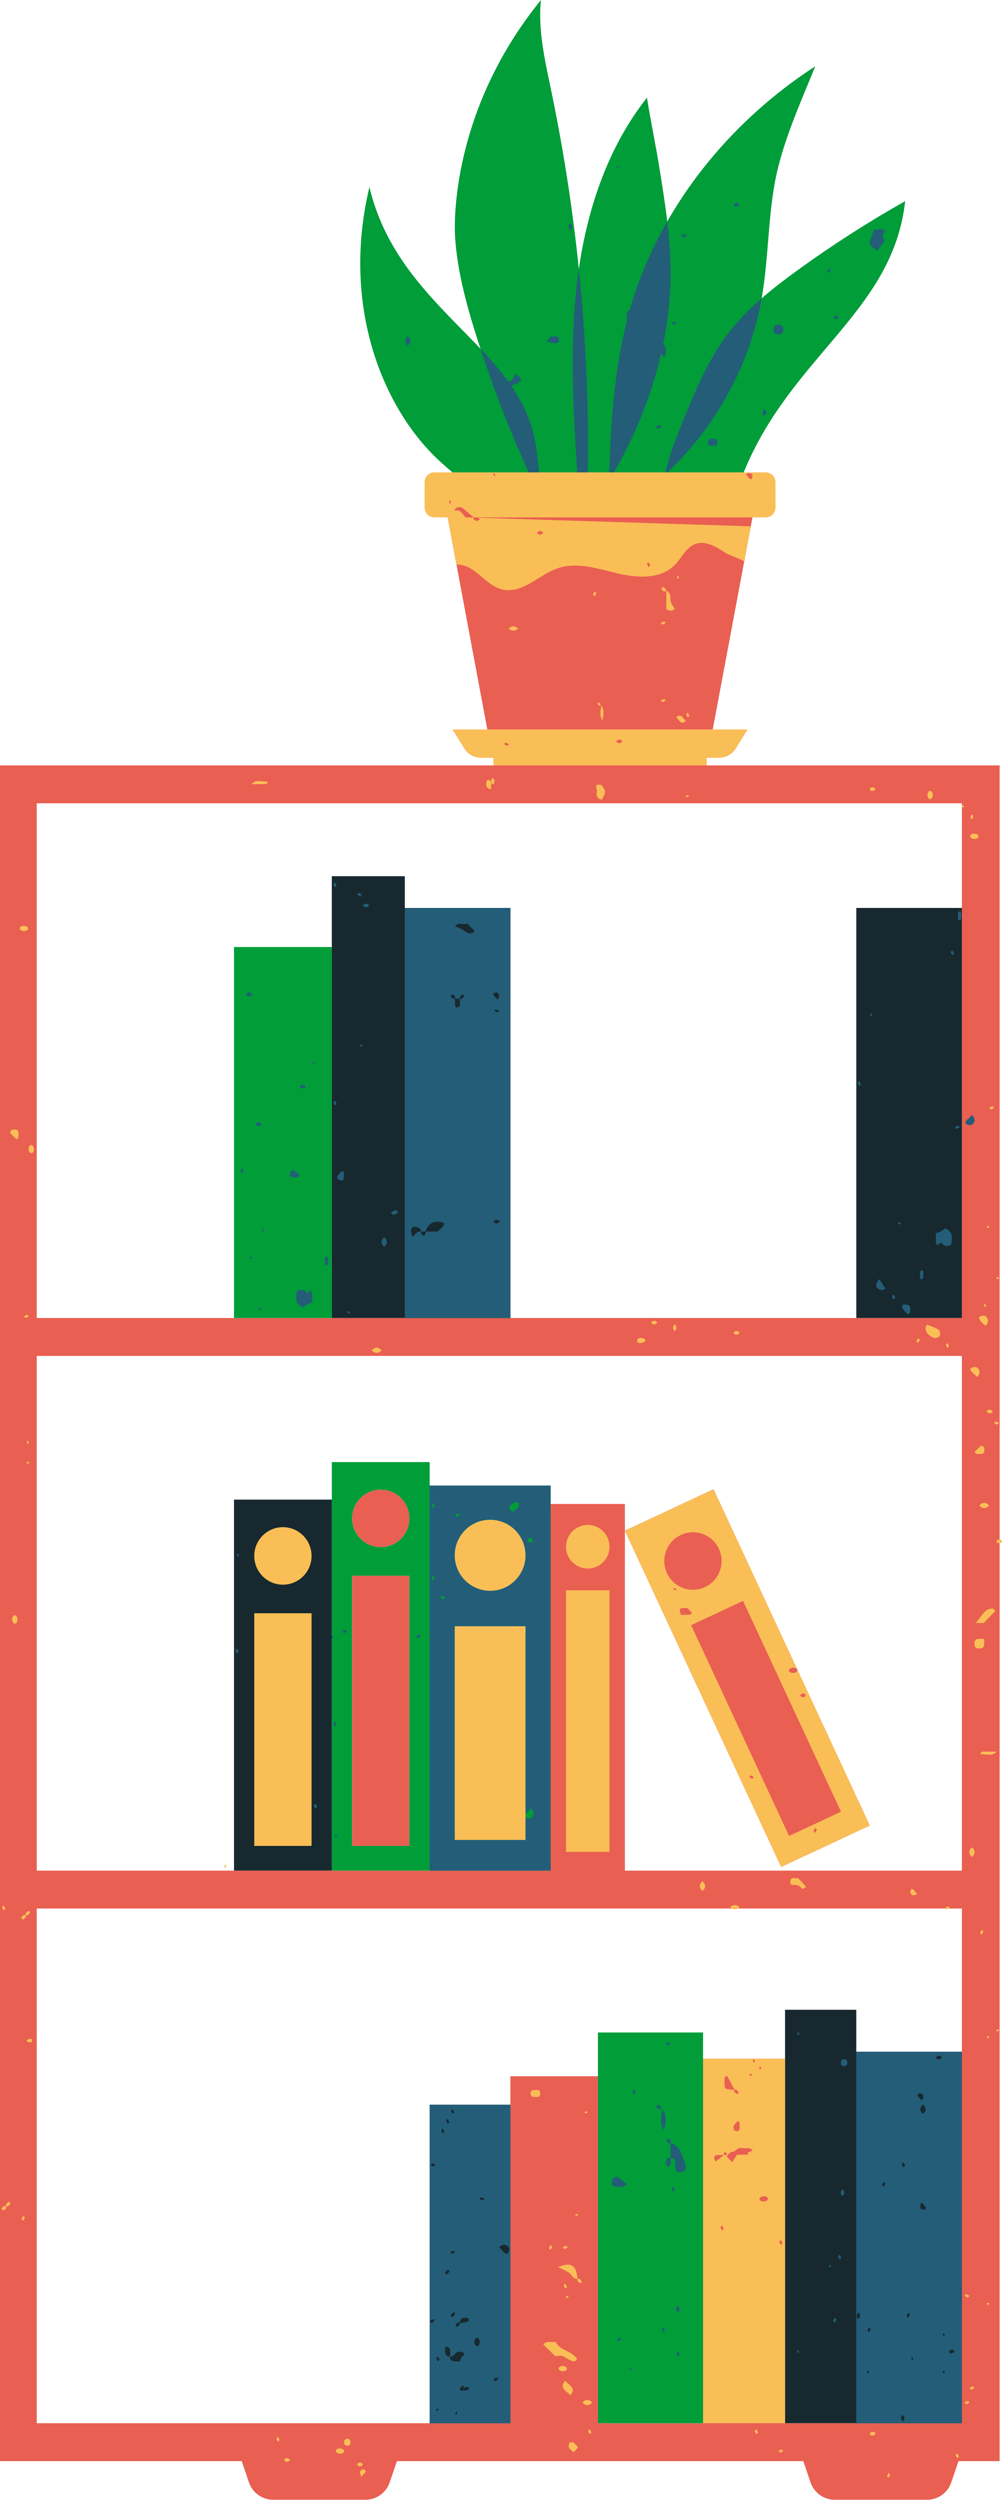
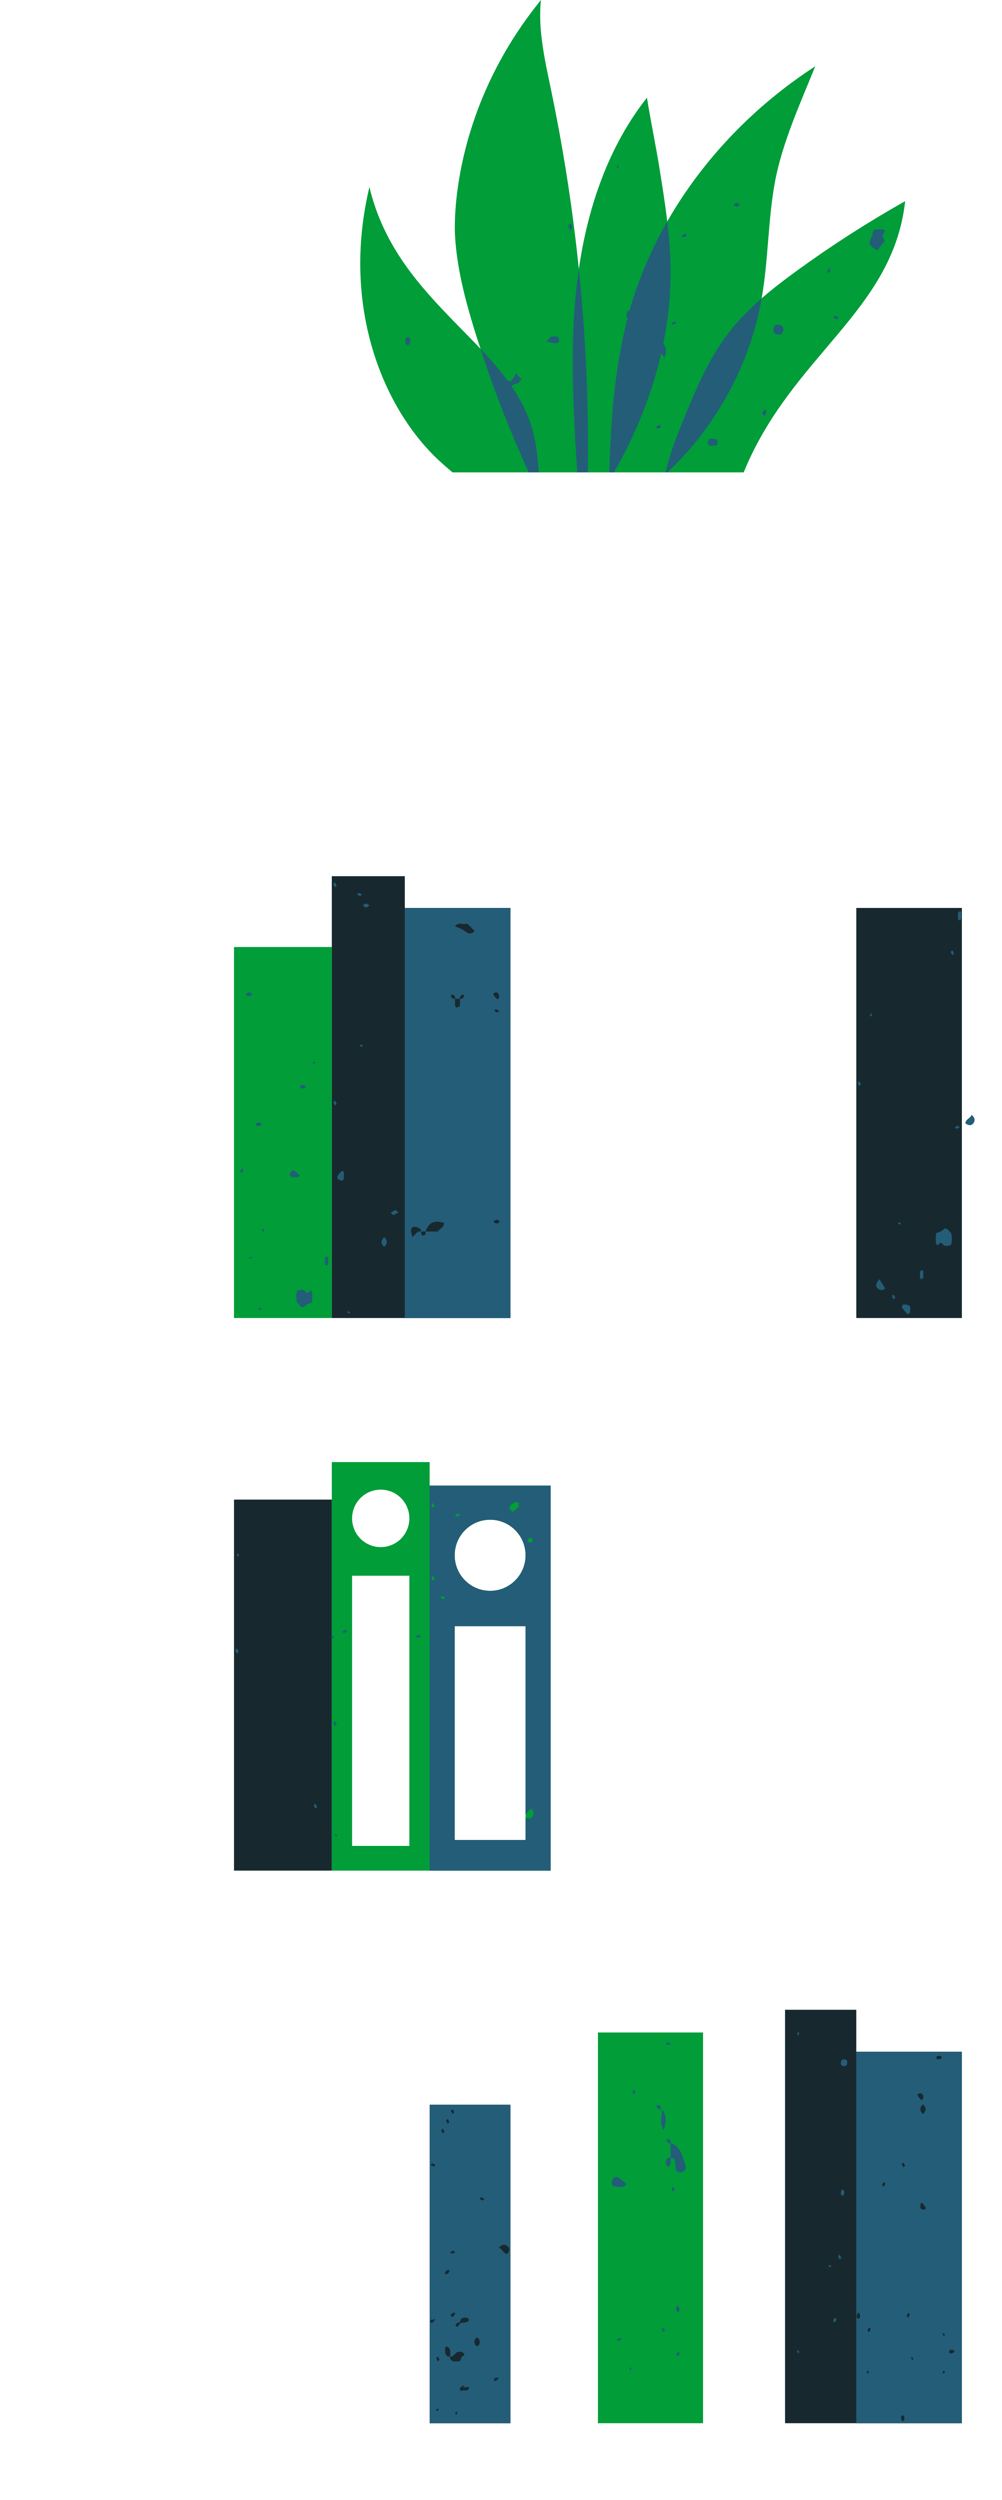
<svg xmlns="http://www.w3.org/2000/svg" width="320" height="798" viewBox="0 0 320 798" fill="none">
  <g clip-path="url(#clip0_374_75)">
-     <path d="M130.733 502.944H112.444V589.177H130.733V502.944ZM121.589 493.811C126.644 493.811 130.733 489.711 130.733 484.633C130.733 479.566 126.644 475.466 121.589 475.466C116.533 475.466 112.444 479.566 112.444 484.633C112.444 489.711 116.533 493.811 121.589 493.811ZM142.955 165.144L155.633 232.833H144.544L148.289 238.866C149.433 240.711 151.444 241.833 153.611 241.833H157.578V244.3H225.678V241.833H229.644C231.822 241.833 233.822 240.711 234.967 238.866L238.711 232.833H227.622L240.311 165.144V165.133H243.244V150.978H141.467V165.133H142.967L142.955 165.144ZM307.189 256.4H11.733V420.689H307.189V256.4ZM307.189 432.789H11.733V597.066H175.855V480.033H199.567V597.066H307.189V432.789ZM307.189 609.166H11.733V773.444H163V662.7H190.955V773.444H224.522V657.111H250.711V773.444H307.189V609.166ZM319.244 244.3V785.544H306.111L303.8 792.322C302.678 795.644 299.567 797.877 296.067 797.877H266.589C263.089 797.877 259.978 795.644 258.844 792.322L256.544 785.544H126.767L124.456 792.322C123.333 795.644 120.222 797.877 116.722 797.877H87.244C83.744 797.877 80.633 795.644 79.5 792.322L77.2 785.544H-0.333V244.3H319.244ZM249.467 595.9L199.567 488.566L227.878 475.333L277.767 582.666L249.467 595.9Z" fill="#E95F52" />
    <path d="M163 671.8H137.211V773.444H163V671.8ZM273.467 641.478H250.711V773.444H273.467V641.478ZM273.467 773.444H307.189V654.889H273.467V773.444ZM307.189 289.8H273.467V420.689H307.189V289.8ZM163 289.8H129.278V420.689H163V289.8ZM129.278 279.667H105.967V420.689H129.278V279.667ZM105.967 597.067H74.733V478.644H105.967V597.067Z" fill="#17292F" />
-     <path d="M145.211 519.056H167.844V579.111C168.078 578.833 168.3 578.556 168.533 578.289C168.844 577.922 169.2 577.578 169.522 577.222C170.478 577.978 170.689 578.933 170.067 579.8C169.489 580.611 168.722 580.589 167.844 580.1V587.3H145.211V519.056ZM156.533 485.067C162.778 485.067 167.844 490.144 167.844 496.422C167.844 502.689 162.778 507.767 156.533 507.767C150.278 507.767 145.211 502.689 145.211 496.422C145.211 490.144 150.278 485.067 156.533 485.067ZM8.656 419.611C8.867 419.822 9.033 419.989 9.211 420.156C8.867 420.333 8.522 420.567 8.156 420.644C8.033 420.667 7.822 420.333 7.644 420.156C7.989 419.978 8.322 419.789 8.656 419.611ZM10.233 368.067C10.067 368.056 9.833 368.111 9.711 368.022C8.933 367.444 8.944 365.9 9.756 365.478C9.878 365.4 10.145 365.422 10.267 365.511C11.056 366.089 11.022 367.611 10.233 368.067ZM3.211 361.533C3.133 361.444 3.578 360.644 3.822 360.622C4.511 360.567 5.467 360.244 5.8 361.133C6.022 361.722 5.878 362.467 5.8 363.133C5.789 363.333 5.478 363.489 5.3 363.667C4.589 362.967 3.844 362.289 3.211 361.533ZM7.422 707.267C7.6 707.433 7.944 707.644 7.911 707.767C7.833 708.133 7.6 708.467 7.422 708.811C7.256 708.644 7.078 708.467 6.867 708.267C7.044 707.933 7.244 707.6 7.422 707.267ZM180.256 717.8C180.133 717.833 179.911 717.489 179.744 717.322C180.089 717.133 180.422 716.956 180.756 716.767C180.956 716.978 181.133 717.156 181.311 717.322C180.956 717.489 180.622 717.722 180.256 717.8ZM175.344 717.589C175.422 717.222 175.656 716.9 175.833 716.544C176.011 716.722 176.178 716.9 176.389 717.1C176.211 717.422 176.022 717.756 175.833 718.1C175.656 717.922 175.322 717.722 175.344 717.589ZM1.267 704.189C1.422 704.078 1.811 704.078 1.922 704.189C2.044 704.3 1.956 704.622 1.956 704.856C1.644 705.1 1.178 705.6 1.044 705.533C0.111 704.978 0.744 704.544 1.267 704.189ZM2.856 702.744C3.044 702.922 3.378 703.178 3.344 703.233C3.156 703.567 2.922 703.9 2.633 704.144C2.489 704.256 2.089 704.256 1.978 704.144C1.856 704.033 1.856 703.633 1.967 703.489C2.211 703.189 2.556 702.989 2.856 702.744ZM314.033 616.456C313.944 616.822 313.711 617.144 313.533 617.5C313.367 617.322 313.189 617.144 312.978 616.944C313.156 616.622 313.344 616.278 313.533 615.944C313.711 616.122 314.056 616.322 314.033 616.456ZM8.211 611.989C7.9 612.233 7.433 612.733 7.311 612.667C6.367 612.122 7.011 611.678 7.522 611.322C7.678 611.211 8.067 611.211 8.189 611.333C8.3 611.444 8.211 611.767 8.211 611.989ZM8.233 611.278C8.122 611.167 8.111 610.767 8.233 610.633C8.467 610.333 8.822 610.122 9.122 609.878C9.3 610.056 9.633 610.311 9.6 610.378C9.411 610.711 9.189 611.044 8.889 611.278C8.756 611.4 8.356 611.4 8.233 611.278ZM303.367 608.978C303.011 609.156 302.678 609.389 302.311 609.467C302.178 609.489 301.967 609.156 301.8 608.978C302.144 608.811 302.478 608.578 302.844 608.5C302.978 608.467 303.189 608.811 303.367 608.978ZM1.167 609.756C1 609.411 0.756 609.078 0.678 608.722C0.644 608.589 1 608.389 1.167 608.211C1.356 608.544 1.544 608.878 1.722 609.211C1.522 609.411 1.344 609.589 1.167 609.756ZM283.8 790.844C283.633 790.667 283.456 790.489 283.244 790.289C283.422 789.967 283.622 789.622 283.8 789.289C283.978 789.467 284.322 789.667 284.289 789.8C284.211 790.167 283.978 790.489 283.8 790.844ZM306.267 784.1C306.056 784.3 305.889 784.478 305.711 784.644C305.533 784.3 305.3 783.967 305.222 783.611C305.189 783.478 305.533 783.278 305.711 783.1C305.9 783.433 306.089 783.778 306.267 784.1ZM308.067 766.844C308.4 766.678 308.744 766.444 309.111 766.367C309.233 766.333 309.444 766.678 309.622 766.844C309.278 767.022 308.933 767.256 308.567 767.333C308.444 767.356 308.233 767.022 308.067 766.844ZM248.6 782.322C248.933 782.144 249.278 781.956 249.6 781.778C249.811 781.989 249.989 782.156 250.156 782.322C249.811 782.5 249.478 782.733 249.111 782.811C248.978 782.833 248.767 782.5 248.6 782.322ZM241.556 776.911C241.367 776.578 241.178 776.233 241 775.911C241.211 775.711 241.378 775.533 241.556 775.367C241.733 775.711 241.956 776.033 242.044 776.4C242.067 776.533 241.733 776.744 241.556 776.911ZM188.356 776.911C188.178 776.567 187.944 776.233 187.867 775.867C187.833 775.744 188.178 775.533 188.356 775.367C188.522 775.711 188.756 776.033 188.844 776.4C188.867 776.533 188.522 776.744 188.356 776.911ZM88.278 778.322C88.256 778.189 88.6 777.989 88.767 777.811C88.956 778.144 89.144 778.489 89.333 778.811C89.122 779.022 88.945 779.189 88.767 779.367C88.6 779.022 88.356 778.689 88.278 778.322ZM185.378 728.756C185.044 728.578 184.7 728.344 184.456 728.056C184.344 727.922 184.344 727.522 184.467 727.411C184.589 727.289 184.978 727.289 185.122 727.4C185.422 727.644 185.633 727.989 185.878 728.278C185.7 728.467 185.444 728.789 185.378 728.756ZM308.067 732.8C308.233 732.622 308.444 732.289 308.567 732.311C308.933 732.4 309.278 732.622 309.622 732.8C309.444 732.967 309.278 733.144 309.067 733.356C308.744 733.167 308.4 732.978 308.067 732.8ZM181.011 729.967C181.044 730.1 180.7 730.3 180.522 730.478C180.356 730.133 180.122 729.8 180.044 729.433C180.011 729.311 180.356 729.1 180.522 728.933C180.7 729.278 180.933 729.6 181.011 729.967ZM310.178 762.756C309.967 762.544 309.8 762.378 309.622 762.2C309.967 762.033 310.3 761.8 310.667 761.722C310.8 761.689 311.011 762.033 311.189 762.2C310.844 762.389 310.511 762.578 310.178 762.756ZM211.044 223.6C211.389 223.433 211.722 223.2 212.089 223.122C212.222 223.089 212.433 223.433 212.611 223.6C212.256 223.767 211.922 224 211.556 224.089C211.422 224.111 211.211 223.767 211.044 223.6ZM219.644 227.467C219.822 227.822 220.056 228.144 220.133 228.511C220.167 228.633 219.822 228.844 219.644 229.022C219.478 228.667 219.233 228.344 219.156 227.978C219.133 227.844 219.478 227.644 219.644 227.467ZM211.044 198.833C211.389 198.667 211.722 198.433 212.089 198.356C212.222 198.322 212.433 198.667 212.611 198.833C212.256 199.011 211.922 199.233 211.556 199.322C211.422 199.344 211.211 199.011 211.044 198.833ZM302.578 430.222C302.411 429.878 302.178 429.544 302.1 429.178C302.067 429.056 302.411 428.844 302.578 428.678C302.756 429.022 302.989 429.344 303.067 429.711C303.1 429.844 302.756 430.044 302.578 430.222ZM293.744 427.678C293.567 428 293.378 428.344 293.189 428.678C293.022 428.5 292.678 428.289 292.7 428.167C292.789 427.8 293.022 427.478 293.189 427.122C293.367 427.3 293.544 427.478 293.744 427.678ZM309.856 260.967C310.033 260.644 310.222 260.311 310.4 259.967C310.578 260.144 310.922 260.356 310.9 260.478C310.811 260.844 310.578 261.178 310.4 261.522C310.233 261.344 310.056 261.178 309.856 260.967ZM316.889 353.056C317.1 353.267 317.278 353.433 317.444 353.611C317.1 353.778 316.767 354.011 316.4 354.089C316.267 354.122 316.056 353.778 315.889 353.611C316.222 353.422 316.567 353.244 316.889 353.056ZM318.011 453.656C318.333 453.844 318.667 454.022 319.011 454.211C318.833 454.378 318.622 454.722 318.5 454.689C318.133 454.611 317.789 454.378 317.444 454.211C317.622 454.044 317.789 453.867 318.011 453.656ZM189.911 190.322C189.744 190.156 189.4 189.944 189.422 189.822C189.511 189.456 189.744 189.122 189.911 188.778C190.089 188.944 190.267 189.122 190.478 189.322C190.3 189.656 190.1 189.989 189.911 190.322ZM212.611 188.778C212.367 188.778 212.144 188.778 211.9 188.778C211.667 188.478 211.156 188.011 211.222 187.889C211.778 186.956 212.233 187.589 212.589 188.1C212.7 188.256 212.611 188.544 212.611 188.778ZM193.133 252.178C193.3 252.478 193.156 252.956 193.156 253.356C192.811 254 192.356 255.233 192.1 255.2C190.844 255 190.256 253.978 190.622 252.8C190.889 251.989 189.378 250.1 191.767 250.478C192.311 250.567 192.767 251.544 193.133 252.178ZM297.322 255C297.2 255.078 296.933 255.1 296.8 255.033C296 254.6 295.989 253.067 296.767 252.478C296.889 252.4 297.122 252.456 297.289 252.444C298.078 252.889 298.111 254.411 297.322 255ZM312.456 266.667C312.544 266.778 312.489 267.011 312.5 267.178C312.044 267.956 310.5 267.989 309.922 267.211C309.822 267.089 309.811 266.822 309.878 266.7C310.322 265.911 311.867 265.889 312.456 266.667ZM156.789 249.633C156.922 250.322 156.833 251.067 156.833 251.789C156.589 251.789 156.289 251.867 156.122 251.778C155.133 251.189 155.122 250.278 155.422 249.333C155.478 249.133 155.856 248.822 155.9 248.844C156.233 249.067 156.733 249.311 156.789 249.633ZM224.344 600.467C225.467 601.5 225.467 602.533 224.344 603.567C223.211 602.533 223.211 601.5 224.344 600.467ZM310.4 592.733C309.278 591.7 309.278 590.667 310.4 589.633C311.533 590.667 311.533 591.7 310.4 592.733ZM4.489 515.6C4.622 515.533 4.889 515.556 5.011 515.633C5.789 516.222 5.767 517.733 4.978 518.189C4.8 518.178 4.578 518.233 4.456 518.144C3.667 517.567 3.689 516.033 4.489 515.6ZM109.856 782.056C109.944 782.167 109.889 782.4 109.9 782.578C109.444 783.344 107.9 783.378 107.322 782.6C107.233 782.478 107.211 782.211 107.278 782.089C107.711 781.3 109.278 781.278 109.856 782.056ZM178.478 756.289C178.389 756.167 178.367 755.9 178.433 755.767C178.878 754.989 180.433 754.967 181.011 755.744C181.1 755.856 181.044 756.089 181.056 756.256C180.611 757.033 179.056 757.067 178.478 756.289ZM189.144 766.844C188.089 767.956 187.044 767.956 186 766.844C187.044 765.744 188.089 765.744 189.144 766.844ZM206.056 427.622C206.133 427.744 206.144 428.089 206.089 428.122C205.678 428.344 205.233 428.5 204.822 428.667C204.044 428.733 203.278 428.533 203.511 427.667C203.733 426.833 205.467 426.844 206.056 427.622ZM121.856 430.989C120.811 432.1 119.767 432.1 118.711 430.989C119.767 429.889 120.811 429.889 121.856 430.989ZM8.911 296.067C9 296.189 8.944 296.411 8.967 296.589C8.5 297.367 6.956 297.4 6.378 296.622C6.289 296.5 6.267 296.233 6.344 296.1C6.778 295.322 8.333 295.289 8.911 296.067ZM315.889 480.522C314.833 481.633 313.8 481.633 312.744 480.522C313.8 479.411 314.833 479.411 315.889 480.522ZM313.344 461.433C313.433 461.356 314.244 461.789 314.267 462.033C314.322 462.722 314.656 463.667 313.756 463.989C313.156 464.211 312.4 464.067 311.722 464C311.533 463.978 311.367 463.667 311.189 463.5C311.9 462.8 312.578 462.067 313.344 461.433ZM309.878 436.889C310.767 436.189 311.744 436 312.456 436.944C313.1 437.8 312.878 438.767 312 439.478C311.289 438.633 310.122 438.144 309.878 436.889ZM314.633 423.178C314.122 422.644 313.589 422.133 313.111 421.567C312.878 421.278 312.756 420.9 312.578 420.533C313.511 419.844 314.478 419.622 315.189 420.589C315.811 421.456 315.589 422.422 314.633 423.178ZM312.833 523.078C313.322 523.1 313.822 523.089 314.311 523.089C314.311 523.578 314.3 524.067 314.322 524.556C314.4 525.833 313.678 526.233 312.533 526.178C311.689 526.144 311.222 525.689 311.189 524.856C311.133 523.722 311.533 523 312.833 523.078ZM180.467 759.856C181.567 761.267 184.2 762.078 182.156 764.556C181.056 763.156 178.422 762.333 180.467 759.856ZM214.211 192.122C214.456 192.933 215.089 193.622 215.556 194.378C215.133 194.578 214.722 194.9 214.3 194.933C213.867 194.967 213.411 194.689 212.789 194.511C212.789 192.633 212.789 190.7 212.789 188.4C214.644 189.656 213.889 191.022 214.211 192.122ZM181.467 725.244C180.444 724.644 179.344 724.156 178.278 723.622C182.311 721.878 184.133 723 184.444 727.422C182.911 727.389 182.522 725.856 181.467 725.244ZM295.567 424C295.533 423.589 295.889 423.156 296.044 422.789C297.278 423.3 298.6 423.678 299.7 424.378C300.122 424.656 300.378 425.822 300.144 426.311C299.911 426.767 298.767 427.244 298.322 427.056C297 426.478 295.689 425.667 295.567 424ZM317.778 514.289C316.567 515.578 315.311 516.844 314.167 518.022C313.222 518.022 312.456 518.022 311.689 518.022C314.956 513.633 314.978 513.644 316.956 513.4C317.144 513.378 317.356 513.633 317.556 513.767C317.644 513.944 317.833 514.233 317.778 514.289ZM177.744 752.089C177.489 752.189 176.922 751.644 176.578 751.311C175.522 750.322 174.511 749.289 173.489 748.278C174.756 746.967 176.133 747.778 177.478 747.467C178.789 750.433 182.722 750.178 184.278 752.978C184.233 753.033 184.122 753.244 183.944 753.389C183.767 753.533 183.522 753.689 183.311 753.678C181.344 753.622 180.056 751.2 177.744 752.089ZM315.056 735.322C315.167 735.2 315.311 734.956 315.4 734.989C315.633 735.044 315.844 735.2 316.078 735.322C315.956 735.444 315.844 735.567 315.711 735.711C315.5 735.578 315.289 735.456 315.056 735.322ZM315.056 650.211C315.289 650.078 315.5 649.944 315.711 649.822C315.844 649.967 315.956 650.089 316.078 650.211C315.844 650.333 315.633 650.489 315.4 650.556C315.311 650.567 315.167 650.333 315.056 650.211ZM316.078 391.589C315.844 391.711 315.633 391.878 315.4 391.933C315.311 391.944 315.178 391.711 315.056 391.589C315.289 391.467 315.5 391.311 315.744 391.256C315.822 391.222 315.956 391.467 316.078 391.589ZM319.111 648.033C318.889 648.156 318.667 648.289 318.456 648.411C318.322 648.267 318.211 648.144 318.089 648.033C318.322 647.9 318.544 647.744 318.778 647.689C318.856 647.656 318.989 647.9 319.111 648.033ZM8.389 466.878C8.611 466.767 8.822 466.6 9.056 466.544C9.144 466.522 9.278 466.767 9.389 466.878C9.167 467 8.944 467.167 8.711 467.222C8.633 467.244 8.5 467 8.389 466.878ZM8.889 460.889C8.767 460.644 8.644 460.4 8.522 460.178C8.667 460.033 8.778 459.911 8.889 459.789C9 460.033 9.144 460.267 9.2 460.522C9.222 460.611 9 460.756 8.889 460.889ZM71.6 595.833C71.656 595.578 71.811 595.344 71.922 595.1C72.033 595.222 72.144 595.344 72.278 595.489C72.167 595.722 72.044 595.956 71.922 596.189C71.811 596.078 71.589 595.922 71.6 595.833ZM10.256 651.467C10.111 652.056 9 652.033 8.611 651.489C8.556 651.411 8.556 651.167 8.589 651.133C8.856 650.989 9.133 650.878 9.411 650.756C9.911 650.711 10.411 650.844 10.256 651.467ZM315.056 450.511C315.733 449.733 316.411 449.733 317.089 450.511C316.411 451.3 315.733 451.3 315.056 450.511ZM215.478 424.878C214.756 424.144 214.756 423.411 215.478 422.689C216.2 423.411 216.2 424.144 215.478 424.878ZM209.922 422.144C209.244 422.933 208.578 422.933 207.9 422.144C208.578 421.356 209.244 421.356 209.922 422.144ZM115.811 786.778C115.533 787.333 114.522 787.356 114.144 786.8C114.089 786.722 114.122 786.556 114.111 786.433C114.411 785.889 115.4 785.867 115.778 786.411C115.844 786.5 115.856 786.689 115.811 786.778ZM234.178 425.411C234.856 424.633 235.533 424.633 236.2 425.411C235.533 426.2 234.856 426.2 234.178 425.411ZM165.456 200.622C164.433 201.533 163.411 201.533 162.389 200.622C163.411 199.711 164.433 199.711 165.456 200.622ZM115.367 790.544C115.222 790.011 114.978 789.544 114.989 789.078C115 788.378 115.7 788 116.411 788.278C116.611 788.344 116.867 788.856 116.811 788.922C116.4 789.456 115.922 789.933 115.367 790.544ZM109.9 779.522C109.956 778.7 110.356 778.311 111.156 778.422C111.678 778.5 111.933 778.867 111.933 779.5C111.933 780.333 111.478 780.756 110.689 780.6C110.178 780.489 109.844 780.211 109.9 779.522ZM85.6 249.556C85.067 250.5 84.522 250.256 84.056 250.267C82.922 250.3 81.8 250.278 80.3 250.278C81.611 249.144 81.611 249.144 85.6 249.556ZM171.967 667.144C172.444 667.378 172.622 667.911 172.5 668.456C172.422 668.756 172.211 669.211 172 669.267C171.533 669.389 171.022 669.322 170.522 669.3C169.733 669.267 169.333 668.778 169.489 667.967C169.589 667.411 169.856 667 170.478 667.122C170.644 667.144 170.811 667.122 170.978 667.122C171.311 667.122 171.678 667.011 171.967 667.144ZM184.644 781.156C184.189 781.644 183.733 782.144 183.278 782.622C183.167 782.611 182.989 782.644 182.944 782.578C182.511 781.9 181.533 781.633 181.622 780.578C181.656 780.267 181.767 779.844 181.978 779.711C182.844 779.144 183.422 779.756 183.967 780.422C184.178 780.678 184.411 780.9 184.644 781.156ZM253.4 601.622C252.144 601.667 252.333 600.722 252.511 599.867C253.211 599.1 254.078 599.656 254.833 599.467C255.756 600.333 256.589 601.278 257.389 602.167C256.9 602.956 256.111 602.9 255.967 602.7C255.267 601.744 254.422 601.6 253.4 601.622ZM184.644 706.956C184.422 707.067 184.2 707.233 183.967 707.289C183.878 707.311 183.744 707.067 183.633 706.956C183.856 706.822 184.078 706.667 184.311 706.611C184.4 706.589 184.533 706.822 184.644 706.956ZM180.6 733.133C180.822 733.022 181.044 732.856 181.278 732.8C181.367 732.778 181.5 733.022 181.611 733.133C181.389 733.267 181.167 733.422 180.933 733.478C180.844 733.5 180.711 733.267 180.6 733.133ZM219.022 254.1C219.244 253.978 219.467 253.811 219.7 253.756C219.778 253.733 219.911 253.978 220.022 254.1C219.811 254.233 219.589 254.356 219.378 254.489C219.244 254.344 219.133 254.211 219.022 254.1ZM216.489 183.711C216.611 183.944 216.733 184.189 216.856 184.411C216.711 184.556 216.6 184.678 216.489 184.8C216.378 184.556 216.233 184.322 216.178 184.067C216.156 183.989 216.378 183.833 216.489 183.711ZM191.711 224.7C191.778 224.811 191.778 225.078 191.711 225.167C191.633 225.244 191.422 225.178 191.267 225.178C191.111 224.967 190.789 224.633 190.833 224.556C191.189 223.889 191.478 224.344 191.711 224.7ZM187.344 673.867C187.433 673.856 187.567 674.1 187.678 674.211C187.456 674.344 187.233 674.5 187 674.556C186.911 674.578 186.778 674.344 186.667 674.211C186.889 674.1 187.111 673.933 187.344 673.867ZM314.411 268.978C314.278 269.133 314.167 269.256 314.056 269.378L314.411 268.978ZM314.556 416.144C314.678 416.378 314.8 416.611 314.922 416.844C314.778 416.989 314.667 417.111 314.556 417.233C314.444 416.989 314.3 416.756 314.244 416.5C314.222 416.411 314.444 416.267 314.556 416.144ZM307.622 257.756C307.411 257.633 307.2 257.5 306.978 257.367C307.089 257.256 307.222 257.011 307.3 257.022C307.544 257.078 307.767 257.256 307.989 257.367C307.878 257.489 307.767 257.611 307.622 257.756ZM319.111 407.956C318.889 408.089 318.667 408.222 318.456 408.344C318.322 408.2 318.211 408.078 318.089 407.956C318.322 407.833 318.544 407.678 318.778 407.611C318.856 407.589 318.989 407.833 319.111 407.956ZM279.489 251.711C279.544 251.8 279.556 252.044 279.511 252.067C279.244 252.222 278.967 252.333 278.7 252.456C278.189 252.5 277.7 252.367 277.856 251.744C277.989 251.167 279.111 251.178 279.489 251.711ZM277.811 776.956C277.822 776.833 277.789 776.678 277.844 776.589C278.222 776.044 279.233 776.067 279.511 776.622C279.556 776.711 279.544 776.9 279.489 776.989C279.111 777.533 278.111 777.511 277.811 776.956ZM318.289 491.789C318.667 491.244 319.667 491.256 319.956 491.811C320 491.911 319.978 492.089 319.922 492.178C319.544 492.722 318.556 492.7 318.256 492.156C318.267 492.033 318.233 491.867 318.289 491.789ZM90.633 785.156C91.311 784.367 91.978 784.367 92.656 785.156C91.978 785.944 91.311 785.944 90.633 785.156ZM157.533 248.467C158.044 248.767 158.056 249.844 157.556 250.256C157.478 250.322 157.333 250.278 157.211 250.289C156.711 249.967 156.689 248.889 157.2 248.489C157.278 248.422 157.444 248.411 157.533 248.467ZM236.222 608.744C235.2 609.656 234.189 609.656 233.156 608.744C234.189 607.833 235.2 607.833 236.222 608.744ZM291.156 604.722C290.522 604.233 290.667 603.556 291.111 602.911C292.011 602.956 292.133 604.056 292.889 604.289C292.356 605 291.722 605.156 291.156 604.722ZM192.011 225.178C193 226.578 192.833 228.022 192.322 229.956C191.356 228.156 191.889 226.611 192.011 225.178ZM219.044 230.1C217.422 231.633 216.9 229.678 215.967 228.978C217.589 227.444 218.111 229.411 219.044 230.1ZM318.3 559.089C317 560.222 317 560.222 313.011 559.811C313.544 558.867 314.1 559.111 314.556 559.1C315.689 559.067 316.811 559.089 318.3 559.089ZM249.378 716.544C249.211 716.2 248.967 715.878 248.889 715.511C248.856 715.389 249.211 715.178 249.378 715C249.567 715.333 249.756 715.678 249.933 716C249.733 716.2 249.556 716.378 249.378 716.544ZM245.167 702.122C244.578 702.889 243.033 702.878 242.589 702.089C242.522 701.956 242.544 701.689 242.633 701.567C243.211 700.789 244.756 700.822 245.211 701.6C245.2 701.778 245.256 702 245.167 702.122ZM242.778 659.489C242.889 659.733 243.044 659.956 243.089 660.211C243.111 660.3 242.889 660.456 242.778 660.578C242.667 660.333 242.511 660.1 242.467 659.844C242.444 659.756 242.667 659.6 242.778 659.489ZM240.756 658.389C240.633 658.156 240.511 657.911 240.389 657.689C240.533 657.544 240.644 657.422 240.756 657.3C240.867 657.544 241.011 657.778 241.067 658.033C241.089 658.122 240.867 658.267 240.756 658.389ZM239 687.733C237.889 687.733 236.767 687.733 235.356 687.733C234.878 688.478 234.333 689.322 233.811 690.144C233.1 689.389 232.622 688.9 232.1 688.344C232.478 687.622 233.289 686.9 233.733 686.867C234.7 686.811 235.1 686.022 235.8 685.722C236.378 685.478 237.111 685.611 237.767 685.689C238.544 685.789 239.411 685.3 240.4 686.333C239.8 686.633 239.233 686.922 238.678 687.211C238.789 687.389 238.889 687.556 239 687.733ZM228.511 689.9C228.367 689.622 228.2 689.344 228.122 689.033C228 688.456 228.289 687.956 228.756 687.889C229.544 687.767 230.356 687.856 231.156 687.856C231.111 687.322 231.211 686.844 231.822 686.989C231.989 687.033 232.044 687.556 232.167 687.856C231.822 687.856 231.489 687.856 231.156 687.856C231.022 688.011 228.522 689.933 228.511 689.9ZM230.6 711.911C230.422 711.556 230.2 711.233 230.111 710.867C230.078 710.733 230.422 710.533 230.6 710.356C230.778 710.7 231.011 711.033 231.089 711.4C231.122 711.522 230.778 711.733 230.6 711.911ZM236.178 679.367C236.178 679.911 235.833 680.333 235.233 680.2C234.933 680.144 234.478 680.067 234.411 679.867C234.278 679.433 234.156 678.811 234.356 678.467C234.678 677.878 235.233 677.444 235.7 676.944C236.5 677.589 236.178 678.544 236.178 679.367ZM232.133 662.489C232.944 663.978 233.767 665.467 234.611 667.011C234.767 666.944 235.078 666.944 235.2 667.044C235.489 667.278 235.7 667.622 235.956 667.922C235.767 668.1 235.511 668.433 235.456 668.4C235.122 668.222 234.778 667.989 234.533 667.7C234.411 667.567 234.422 667.167 234.544 667.044C234.556 667.044 234.567 667.033 234.578 667.022C231.411 666.878 231.389 666.867 231.389 664.533C231.389 663.833 231.178 663.044 232.133 662.489ZM239.578 661.867C239.811 661.933 240.022 662.089 240.256 662.211C240.144 662.333 240.022 662.456 239.889 662.6C239.678 662.467 239.456 662.344 239.233 662.211C239.344 662.089 239.489 661.844 239.578 661.867ZM224.522 657.111V773.444H250.711V657.111H224.522ZM194.656 591.078H180.767V507.589H194.656V591.078ZM194.656 493.689C194.656 497.533 191.544 500.656 187.711 500.656C183.878 500.656 180.767 497.533 180.767 493.689C180.767 489.844 183.878 486.722 187.711 486.722C191.544 486.722 194.656 489.844 194.656 493.689ZM260.333 585C260.156 584.822 259.811 584.611 259.844 584.489C259.922 584.122 260.156 583.789 260.333 583.444C260.5 583.622 260.678 583.789 260.889 584C260.7 584.322 260.522 584.656 260.333 585ZM220.722 518.722L237.3 510.967L268.578 578.256L252 586.011L220.722 518.722ZM240.211 567.744C239.889 567.567 239.544 567.378 239.211 567.189C239.378 567.022 239.589 566.678 239.722 566.711C240.089 566.789 240.422 567.022 240.778 567.189C240.6 567.367 240.422 567.533 240.211 567.744ZM218.044 513.267C218.533 513.222 219.033 513.267 219.522 513.267C219.989 513.767 220.456 514.256 220.922 514.767C220.733 515.422 220.733 515.422 217.489 515.422C216.856 513.744 216.956 513.356 218.044 513.267ZM215.656 507.6C215.411 507.544 215.2 507.378 214.978 507.256C215.089 507.133 215.2 507.022 215.333 506.878C215.544 507 215.767 507.133 215.989 507.256C215.878 507.378 215.744 507.622 215.656 507.6ZM213 502.122C210.878 497.533 212.856 492.067 217.433 489.933C222.011 487.789 227.456 489.778 229.589 494.367C231.722 498.967 229.744 504.422 225.156 506.567C220.589 508.711 215.144 506.722 213 502.122ZM252.022 532.878C252.611 532.089 254.144 532.122 254.611 532.9C254.6 533.078 254.644 533.3 254.556 533.422C253.978 534.189 252.422 534.167 251.989 533.389C251.911 533.256 251.933 532.989 252.022 532.878ZM255.578 540.922C255.844 540.778 256.133 540.667 256.4 540.544C256.9 540.5 257.4 540.633 257.244 541.256C257.1 541.844 255.978 541.833 255.611 541.278C255.544 541.189 255.544 540.956 255.578 540.922ZM227.878 475.333L199.567 488.567L249.456 595.9L277.767 582.667L227.878 475.333ZM99.5 589.178H81.2V514.922H99.5V589.178ZM99.5 496.622C99.5 501.689 95.411 505.8 90.356 505.8C85.3 505.8 81.2 501.689 81.2 496.622C81.2 491.556 85.3 487.444 90.356 487.444C95.411 487.444 99.5 491.556 99.5 496.622ZM239.944 152.978C239.122 152.811 238.8 152 238.244 151.5C238.711 150.889 239.344 150.733 239.9 151.189C240.522 151.678 240.389 152.367 239.944 152.978ZM157.856 152.067C157.744 151.822 157.589 151.589 157.533 151.333C157.522 151.244 157.744 151.1 157.856 150.978C157.978 151.211 158.1 151.456 158.211 151.678C158.078 151.822 157.967 151.944 157.856 152.067ZM143.7 160.8C143.589 160.678 143.478 160.556 143.344 160.411C143.456 160.178 143.578 159.945 143.7 159.7C143.811 159.822 144.033 159.978 144.022 160.067C143.967 160.322 143.811 160.556 143.7 160.8ZM173.522 170.067C172.856 170.856 172.178 170.856 171.5 170.067C172.178 169.289 172.856 169.289 173.522 170.067ZM207.122 179.489C207.322 179.822 207.5 180.167 207.689 180.489C207.478 180.689 207.3 180.867 207.122 181.033C206.956 180.689 206.722 180.367 206.644 180C206.611 179.867 206.956 179.667 207.122 179.489ZM244.567 150.778H138.7C136.989 150.778 135.6 152.178 135.6 153.889V162.022C135.6 163.744 136.989 165.133 138.7 165.133H142.956V165.144L145.789 180.222C151.922 179.967 154.978 187.311 161.044 188.267C167.256 189.244 172.256 183.344 178.222 181.344C184.344 179.3 190.956 181.533 197.233 183.022C203.522 184.511 211.011 184.911 215.544 180.289C217.711 178.078 219.056 174.811 221.944 173.678C225.178 172.422 228.678 174.433 231.556 176.367C233.056 177.378 236.167 178.178 237.667 179.189L239.778 168L152.756 165.244C152.933 165.367 153.067 165.611 153.222 165.8C152.967 165.956 152.722 166.189 152.444 166.233C152.178 166.267 151.867 166.133 151.6 166.022C151.467 165.978 151.344 165.811 151.289 165.667C151.211 165.444 151.211 165.289 151.267 165.2L150 165.156C149.6 165.156 149.2 165.156 148.789 165.156C147.633 164.289 147.189 162.311 145.1 163.044C145.744 161.422 146.656 162.044 147.356 161.9C147.467 161.878 150.978 164.844 151.256 165.144H151.344C151.411 165.1 151.511 165.1 151.644 165.144H152.156C152.2 165.133 152.233 165.144 152.267 165.144H240.311V165.133H244.567C246.278 165.133 247.667 163.744 247.667 162.022V153.889C247.667 152.178 246.278 150.778 244.567 150.778ZM196.778 236.633C197.456 235.856 198.122 235.856 198.8 236.633C198.122 237.422 197.456 237.422 196.778 236.633ZM161.978 238.078C161.644 237.9 161.311 237.711 160.967 237.533C161.144 237.356 161.356 237.022 161.478 237.044C161.844 237.133 162.189 237.356 162.533 237.533C162.356 237.7 162.189 237.867 161.978 238.078ZM213.867 232.833H144.544L148.289 238.867C149.433 240.711 151.444 241.833 153.611 241.833H157.578V244.3H225.678V241.833H229.644C231.822 241.833 233.822 240.711 234.967 238.867L238.711 232.833H213.867Z" fill="#FABE57" />
    <path d="M224.522 773.445H190.956V648.733H224.522V773.445ZM121.589 493.811C116.533 493.811 112.445 489.711 112.445 484.633C112.445 479.567 116.533 475.467 121.589 475.467C126.645 475.467 130.733 479.567 130.733 484.633C130.733 489.711 126.645 493.811 121.589 493.811ZM130.733 589.178H112.445V502.944H130.733V589.178ZM105.967 466.667V597.067H137.211V466.667H105.967ZM105.967 420.689H74.733V302.267H105.967V420.689ZM117.978 59.7C122.545 78.956 134.411 91.711 145.067 102.7C147.845 105.544 150.7 108.411 153.467 111.344C152.789 109.256 152.089 107.167 151.445 105.067C148.456 95.289 145.867 85.289 145.311 75.078C144.956 68.367 145.311 33.722 172.767 0C171.689 9.6 174.211 20.1 176.167 29.556C179.489 45.6 182.111 61.8 184.011 78.089C184.311 80.689 184.589 83.278 184.856 85.867C187.711 66.178 194.311 46.733 206.611 31.178C207.8 38.667 209.511 46.767 210.7 54.267C211.578 59.733 212.445 65.2 213.089 70.7C224.489 50.756 241.056 33.667 260.367 21.156C255.633 32.844 249.822 45.567 247.511 57.967C245.233 70.222 245.411 82.833 243.267 95.111C243.267 95.156 243.256 95.189 243.245 95.222C246.9 92.044 250.778 89.1 254.7 86.256C265.722 78.256 277.211 70.889 289.078 64.2C285.156 99.533 252.8 113.333 237.5 150.778H144.511C143.189 149.667 141.889 148.544 140.611 147.378C122.433 130.778 108.833 97.956 117.978 59.7ZM156.533 507.767C150.278 507.767 145.211 502.689 145.211 496.422C145.211 490.144 150.278 485.067 156.533 485.067C162.778 485.067 167.845 490.144 167.845 496.422C167.845 502.689 162.778 507.767 156.533 507.767ZM167.845 587.3H145.211V519.056H167.845V587.3ZM137.211 474.178V597.067H175.856V474.178H137.211Z" fill="#009D39" />
    <path d="M138.278 502.967C138.456 503.311 138.689 503.633 138.767 504.011C138.789 504.133 138.456 504.344 138.278 504.511C138.1 504.167 137.878 503.833 137.789 503.478C137.756 503.344 138.1 503.144 138.278 502.967ZM138.278 479.744C138.456 480.089 138.689 480.422 138.767 480.789C138.789 480.911 138.456 481.122 138.278 481.3C138.1 480.944 137.878 480.622 137.789 480.256C137.756 480.133 138.1 479.922 138.278 479.744ZM141.178 509.378C141.511 509.556 141.856 509.744 142.189 509.922C142.022 510.1 141.811 510.433 141.678 510.411C141.311 510.333 140.978 510.1 140.622 509.922C140.8 509.756 140.978 509.589 141.178 509.378ZM145.211 519.056H167.844V579.111C168.078 578.833 168.3 578.556 168.533 578.289C168.844 577.922 169.2 577.578 169.522 577.222C170.478 577.978 170.689 578.933 170.067 579.8C169.489 580.611 168.722 580.589 167.844 580.1V587.3H145.211V519.056ZM156.533 485.067C162.778 485.067 167.844 490.144 167.844 496.422C167.844 502.689 162.778 507.767 156.533 507.767C150.278 507.767 145.211 502.689 145.211 496.422C145.211 490.144 150.278 485.067 156.533 485.067ZM146.322 483.067C146.533 483.278 146.711 483.444 146.889 483.611C146.533 483.789 146.2 484.022 145.833 484.1C145.7 484.122 145.489 483.789 145.322 483.611C145.656 483.433 146 483.244 146.322 483.067ZM164.144 479.6C164.478 479.367 165.3 479.378 165.544 479.622C165.789 479.867 165.6 480.544 165.6 481.033C164.944 481.533 163.956 482.611 163.689 482.456C161.689 481.3 163.056 480.367 164.144 479.6ZM169.678 490.911C169.944 490.978 170.044 491.767 170.233 492.222C169.678 492.222 169.122 492.222 168.578 492.222C168.522 491.422 168.678 490.7 169.678 490.911ZM137.211 597.067H175.856V474.178H137.211V597.067ZM285.367 414.744C285.2 414.4 284.956 414.067 284.878 413.7C284.844 413.578 285.2 413.367 285.367 413.2C285.556 413.533 285.744 413.867 285.922 414.2C285.722 414.4 285.544 414.578 285.367 414.744ZM126.356 386.189C126.678 386.511 126.944 386.778 127.211 387.033C126.678 387.3 126.156 387.655 125.589 387.778C125.389 387.822 125.067 387.3 124.8 387.033C125.322 386.744 125.844 386.467 126.356 386.189ZM304.144 304.855C303.956 304.522 303.767 304.178 303.589 303.855C303.8 303.655 303.978 303.478 304.144 303.311C304.322 303.655 304.556 303.978 304.633 304.344C304.667 304.478 304.322 304.678 304.144 304.855ZM106.978 283.189C106.811 282.844 106.578 282.511 106.489 282.144C106.467 282.022 106.811 281.811 106.989 281.644C107.156 281.989 107.389 282.311 107.467 282.678C107.5 282.811 107.156 283.011 106.978 283.189ZM115.033 286.067C114.7 285.878 114.367 285.689 114.022 285.511C114.2 285.344 114.411 285 114.533 285.022C114.911 285.111 115.233 285.344 115.589 285.511C115.411 285.678 115.233 285.855 115.033 286.067ZM304.933 359.8C305.278 359.633 305.611 359.4 305.978 359.322C306.111 359.289 306.322 359.633 306.5 359.8C306.144 359.967 305.811 360.2 305.444 360.278C305.311 360.311 305.1 359.967 304.933 359.8ZM274.411 346.644C274.244 346.3 274.011 345.967 273.933 345.6C273.9 345.478 274.244 345.267 274.411 345.1C274.589 345.444 274.822 345.767 274.9 346.133C274.933 346.267 274.589 346.467 274.411 346.644ZM106.978 352.833C106.8 352.489 106.578 352.155 106.489 351.8C106.467 351.667 106.8 351.455 106.978 351.289C107.156 351.633 107.389 351.967 107.467 352.333C107.5 352.455 107.156 352.667 106.978 352.833ZM75.689 526.178C75.856 526.522 76.089 526.856 76.178 527.222C76.2 527.344 75.856 527.556 75.689 527.733C75.511 527.378 75.278 527.056 75.2 526.689C75.167 526.567 75.511 526.356 75.689 526.178ZM100.722 575.7C100.889 576.056 101.133 576.378 101.211 576.744C101.244 576.878 100.889 577.078 100.722 577.256C100.533 576.922 100.344 576.578 100.167 576.256C100.378 576.056 100.544 575.878 100.722 575.7ZM122.7 394.889C123.811 395.922 123.811 396.944 122.7 397.978C121.567 396.944 121.567 395.922 122.7 394.889ZM310.9 358.478C310.2 359.455 309.222 359.233 308.3 358.555C308.378 357.155 309.944 356.978 310.278 355.833C311.311 356.655 311.522 357.611 310.9 358.478ZM289.889 419.555C289.256 418.822 288.578 418.111 288.033 417.322C287.922 417.155 288.344 416.333 288.5 416.344C289.189 416.389 290.1 416.411 290.489 416.833C290.833 417.233 290.656 418.133 290.633 418.8C290.622 418.978 290.3 419.155 289.889 419.555ZM280.844 408.289C281.489 409.3 282.089 410.244 282.7 411.233C282.222 411.8 281.256 412 280.4 411.322C279.5 410.6 279.633 409.644 280.844 408.289ZM277.844 324.122C277.9 323.867 278.056 323.633 278.167 323.389C278.278 323.511 278.389 323.633 278.522 323.778C278.4 324 278.289 324.244 278.167 324.478C278.056 324.355 277.822 324.211 277.844 324.122ZM111.2 418.478C111.411 418.611 111.633 418.744 111.856 418.867C111.733 418.989 111.611 419.233 111.522 419.211C111.289 419.156 111.067 418.989 110.844 418.867C110.956 418.744 111.067 418.622 111.2 418.478ZM115.222 333.411C115.456 333.478 115.678 333.633 115.9 333.755C115.789 333.878 115.678 334 115.533 334.144C115.322 334.011 115.111 333.889 114.889 333.755C115 333.633 115.133 333.389 115.222 333.411ZM75.967 495.8C76.078 496.044 76.222 496.278 76.278 496.533C76.3 496.622 76.078 496.767 75.967 496.889C75.844 496.656 75.722 496.422 75.6 496.189C75.745 496.044 75.856 495.922 75.967 495.8ZM293.844 407.955C293.822 407.255 293.789 406.533 293.856 405.833C293.878 405.667 294.267 405.5 294.5 405.422C294.578 405.4 294.8 405.633 294.822 405.778C294.878 406.122 294.844 406.489 294.844 406.844C294.844 407.2 294.922 407.578 294.811 407.889C294.744 408.089 294.411 408.233 294.167 408.311C294.1 408.333 293.856 408.089 293.844 407.955ZM109.1 376.822C108.667 376.778 108.189 376.589 107.856 376.289C107.689 376.144 107.678 375.489 107.833 375.3C108.322 374.722 108.667 373.911 109.5 373.733C110.144 374.533 109.733 375.444 109.789 376.289C109.811 376.455 109.322 376.844 109.1 376.822ZM298.911 393.622C299.467 393.411 300.078 393.244 300.633 392.955C301.044 392.722 301.378 392.344 301.6 392.144C302.856 392.055 303.122 393.144 303.8 393.611C304.011 394.833 304.1 396.055 303.733 397.289C302.8 397.7 301.744 398.011 301.033 397.111C300.133 395.967 299.844 397.6 299.222 397.433C298.556 396.233 298.978 394.967 298.911 393.622ZM287.4 390.878C287.189 390.755 286.978 390.622 286.756 390.5C286.867 390.378 287.011 390.133 287.089 390.155C287.322 390.211 287.544 390.378 287.767 390.5C287.656 390.622 287.544 390.744 287.4 390.878ZM117.922 289.022C117.244 289.8 116.578 289.8 115.9 289.022C116.578 288.233 117.244 288.233 117.922 289.022ZM305.967 292.311C305.967 291.955 305.878 291.578 305.989 291.255C306.067 291.055 306.4 290.922 306.633 290.844C306.711 290.822 306.945 291.067 306.956 291.2C306.989 291.911 307.022 292.622 306.944 293.322C306.933 293.489 306.545 293.644 306.3 293.733C306.233 293.755 306 293.522 305.978 293.378C305.933 293.033 305.967 292.667 305.967 292.311ZM268.156 719.644C268.333 719.989 268.556 720.311 268.644 720.689C268.678 720.811 268.333 721.022 268.156 721.189C267.967 720.856 267.778 720.511 267.6 720.189C267.811 719.989 267.978 719.822 268.156 719.644ZM266.589 739.767C266.767 739.933 266.933 740.111 267.144 740.311C266.967 740.633 266.778 740.978 266.589 741.311C266.411 741.133 266.078 740.933 266.1 740.8C266.189 740.433 266.411 740.111 266.589 739.767ZM269.222 698.944C269.733 699.256 269.756 700.333 269.244 700.744C269.167 700.811 268.989 700.822 268.911 700.767C268.389 700.467 268.378 699.378 268.878 698.978C268.956 698.911 269.111 698.944 269.222 698.944ZM265.522 723.322C265.3 723.444 265.089 723.6 264.844 723.656C264.767 723.678 264.622 723.444 264.511 723.322C264.733 723.2 264.956 723.033 265.189 722.978C265.267 722.956 265.411 723.2 265.522 723.322ZM254.911 648.567C255.022 648.7 255.133 648.811 255.267 648.956C255.156 649.189 255.033 649.422 254.911 649.667C254.789 649.544 254.578 649.389 254.6 649.3C254.644 649.044 254.789 648.811 254.911 648.567ZM254.911 750.056C255.033 750.289 255.156 750.533 255.267 750.756C255.133 750.9 255.022 751.022 254.911 751.144C254.789 750.9 254.644 750.667 254.6 750.411C254.578 750.322 254.789 750.178 254.911 750.056ZM270.589 658.378C270.533 659.2 270.133 659.6 269.333 659.478C268.833 659.322 268.489 659.078 268.544 658.411C268.6 657.589 269.011 657.156 269.8 657.311C270.311 657.411 270.644 657.7 270.589 658.378ZM243.244 95.222C239.544 116.344 228.733 136.111 213.144 150.778H212.589C213.678 145.489 215.7 140.322 217.744 135.278C221.856 125.155 226.033 114.878 232.7 106.222C235.811 102.178 239.411 98.567 243.244 95.222ZM196.078 150.778H194.567C195.1 134.222 196.233 117.622 200.411 101.644C200.133 101.311 200.011 100.833 200.089 100.3C200.178 99.489 200.567 99.178 201.078 99.055C201.089 99.033 201.089 99 201.1 98.967C203.922 89.078 208 79.6 213.089 70.7C213.667 75.589 214.078 80.489 214.144 85.411C214.267 93.578 213.444 101.711 211.822 109.689C212.8 110.778 212.933 112.244 212.211 114.1C211.844 113.722 211.489 113.255 211.156 112.755C208.122 126.044 202.9 138.878 196.078 150.778ZM153.467 111.344C156.578 114.633 159.556 118.033 162.178 121.633C162.522 121.633 162.878 121.633 163.256 121.633C163.733 120.889 164.278 120.044 164.811 119.222C165.511 119.978 165.989 120.467 166.522 121.022C166.122 121.744 165.322 122.467 164.878 122.5C164.189 122.533 163.789 122.944 163.356 123.289C166.022 127.189 168.233 131.333 169.667 135.889C171.178 140.7 171.733 145.733 172.067 150.778H168.844C168.111 149.111 167.378 147.455 166.644 145.8C161.656 134.555 157.278 123.044 153.467 111.344ZM77.733 373.467C77.656 373.833 77.422 374.155 77.256 374.5C77.078 374.333 76.9 374.155 76.689 373.955C76.878 373.633 77.067 373.289 77.256 372.955C77.422 373.133 77.767 373.333 77.733 373.467ZM106.978 550.944C106.811 550.6 106.578 550.267 106.489 549.9C106.467 549.778 106.8 549.567 106.978 549.389C107.167 549.733 107.356 550.067 107.533 550.389C107.333 550.6 107.156 550.767 106.978 550.944ZM110.344 520.211C110.544 520.422 110.722 520.589 110.889 520.767C110.544 520.933 110.211 521.167 109.844 521.244C109.711 521.278 109.5 520.933 109.322 520.767C109.667 520.578 110.011 520.389 110.344 520.211ZM84.056 392.133C84.167 392.378 84.311 392.611 84.367 392.867C84.389 392.955 84.167 393.111 84.056 393.222C83.933 392.989 83.811 392.755 83.689 392.522C83.822 392.378 83.945 392.255 84.056 392.133ZM106.656 522.378C106.533 522.611 106.411 522.844 106.3 523.078C106.178 522.967 105.956 522.811 105.978 522.722C106.033 522.467 106.178 522.233 106.3 521.989C106.411 522.111 106.522 522.233 106.656 522.378ZM80.156 401.022C80.289 401.167 80.4 401.289 80.511 401.411C80.289 401.533 80.078 401.7 79.833 401.755C79.756 401.778 79.611 401.533 79.5 401.411C79.722 401.278 79.945 401.144 80.156 401.022ZM95.678 346.855C96.356 346.067 97.033 346.067 97.7 346.855C97.033 347.633 96.356 347.633 95.678 346.855ZM80.322 317.578C79.945 318.122 78.945 318.111 78.656 317.555C78.611 317.455 78.622 317.278 78.678 317.189C79.056 316.644 80.056 316.667 80.356 317.211C80.344 317.333 80.378 317.5 80.322 317.578ZM100.367 339.6C100.156 339.467 99.945 339.333 99.722 339.211C99.833 339.089 99.978 338.855 100.056 338.867C100.289 338.922 100.511 339.089 100.733 339.211C100.622 339.333 100.511 339.455 100.367 339.6ZM83.544 417.778C83.322 417.9 83.111 418.055 82.867 418.111C82.789 418.144 82.644 417.9 82.533 417.778C82.756 417.655 82.978 417.489 83.211 417.433C83.3 417.422 83.433 417.655 83.544 417.778ZM83.544 358.855C82.867 359.633 82.2 359.633 81.522 358.855C82.2 358.067 82.867 358.067 83.544 358.855ZM104.756 401.411C104.8 402.111 104.822 402.833 104.744 403.533C104.733 403.7 104.344 403.867 104.111 403.944C104.033 403.967 103.8 403.733 103.789 403.589C103.733 403.244 103.767 402.878 103.767 402.522C103.767 402.167 103.689 401.789 103.8 401.478C103.867 401.278 104.189 401.133 104.433 401.055C104.5 401.033 104.756 401.278 104.756 401.411ZM93.422 375.733C92.922 375.733 92.511 375.355 92.656 374.7C92.722 374.378 92.789 373.989 92.989 373.8C93.2 373.622 93.667 373.489 93.856 373.611C94.522 374.067 95.1 374.644 95.711 375.178C95.056 376.1 94.178 375.744 93.422 375.733ZM99.7 415.744C99.144 415.955 98.533 416.122 97.978 416.411C97.567 416.644 97.222 417.033 97 417.222C95.745 417.322 95.489 416.222 94.811 415.755C94.6 414.533 94.511 413.311 94.867 412.078C95.8 411.667 96.856 411.355 97.578 412.255C98.478 413.4 98.767 411.767 99.389 411.933C100.044 413.133 99.622 414.4 99.7 415.744ZM133.811 521.756C134.022 521.967 134.189 522.133 134.367 522.311C134.022 522.478 133.689 522.711 133.322 522.789C133.189 522.822 132.978 522.478 132.8 522.311C133.144 522.122 133.478 521.944 133.811 521.756ZM107.156 585.433C107.367 585.567 107.589 585.689 107.811 585.822C107.7 585.944 107.567 586.189 107.478 586.167C107.244 586.111 107.022 585.944 106.8 585.822C106.911 585.7 107.022 585.578 107.156 585.433ZM214.156 683.367C214.256 683.522 214.256 683.911 214.144 684.022C214.033 684.133 213.711 684.044 213.467 684.044C213.233 683.744 212.722 683.278 212.789 683.156C213.344 682.222 213.789 682.856 214.156 683.367ZM202.433 667.022C202.622 667.356 202.811 667.7 202.989 668.022C202.778 668.222 202.611 668.4 202.433 668.567C202.256 668.222 202.033 667.889 201.944 667.533C201.922 667.4 202.256 667.189 202.433 667.022ZM211.022 672.533C211.133 672.689 211.133 673.078 211.011 673.189C210.9 673.3 210.578 673.211 210.344 673.211C210.1 672.911 209.589 672.444 209.667 672.322C210.211 671.389 210.667 672.022 211.022 672.533ZM214.956 697.978C215.144 698.311 215.333 698.644 215.511 698.978C215.3 699.178 215.133 699.356 214.956 699.522C214.778 699.178 214.544 698.844 214.467 698.489C214.433 698.356 214.778 698.156 214.956 697.978ZM213.156 651.767C213.489 651.944 213.833 652.133 214.167 652.322C213.989 652.489 213.778 652.833 213.656 652.8C213.289 652.722 212.956 652.489 212.611 652.322C212.778 652.144 212.956 651.978 213.156 651.767ZM197.967 746.178C198.178 746.389 198.344 746.556 198.522 746.722C198.178 746.9 197.844 747.133 197.478 747.211C197.344 747.233 197.133 746.9 196.956 746.722C197.3 746.544 197.644 746.356 197.967 746.178ZM211.822 742.856C212 743.211 212.233 743.533 212.311 743.9C212.344 744.033 212 744.233 211.822 744.411C211.644 744.056 211.411 743.733 211.333 743.367C211.3 743.244 211.644 743.033 211.822 742.856ZM216.511 750.6C216.689 750.767 216.867 750.944 217.078 751.144C216.9 751.467 216.711 751.811 216.511 752.144C216.344 751.978 216 751.767 216.033 751.633C216.111 751.267 216.344 750.944 216.511 750.6ZM244.789 131.344C244.678 131.844 244.356 132.3 244.122 132.767C243.889 132.533 243.656 132.3 243.367 132.022C243.611 131.578 243.867 131.111 244.122 130.655C244.356 130.9 244.833 131.178 244.789 131.344ZM214.167 689.411C214.167 689.889 214.289 690.411 214.133 690.844C214.022 691.167 213.556 691.389 213.256 691.656C213.044 691.267 212.689 690.889 212.644 690.467C212.578 690.056 212.767 689.589 212.933 689.167C213 688.978 213.244 688.778 213.444 688.7C214.156 688.422 214.411 688.689 214.167 689.411ZM250.156 105.555C249.933 106.322 249.589 106.844 248.611 106.767C247.433 106.678 246.811 106.055 247.044 104.844C247.189 104.078 247.6 103.555 248.578 103.633C249.756 103.722 250.333 104.344 250.156 105.555ZM211.411 673.222C213.022 675.211 212.756 677.233 211.989 679.956C210.389 677.433 211.533 675.211 211.411 673.222ZM197.3 694.922C198.311 695.567 199.2 696.389 200.122 697.144C199.078 698.444 197.733 697.944 196.556 697.922C195.8 697.922 195.189 697.344 195.4 696.422C195.511 695.978 195.633 695.422 195.956 695.167C196.278 694.911 197.011 694.733 197.3 694.922ZM218.811 690.733C219.422 692.333 218.589 693.333 217.244 693.344C215.767 693.367 215.778 692.389 215.722 691.367C215.689 690.644 215.678 689.878 215.422 689.233C215.3 688.933 214.611 688.867 214.167 688.689C214.167 687.144 214.167 685.6 214.167 684.044C217.456 685.078 217.833 688.167 218.811 690.733ZM267.822 101.322C267.633 101.522 267.444 101.733 267.222 101.967C266.867 101.755 266.5 101.544 266.122 101.322C266.311 101.122 266.544 100.711 266.678 100.744C267.089 100.844 267.444 101.122 267.822 101.322ZM214.456 103.144C214.789 102.967 215.1 102.733 215.456 102.655C215.567 102.622 215.778 102.967 215.944 103.144C215.611 103.333 215.289 103.567 214.944 103.644C214.822 103.678 214.622 103.322 214.456 103.144ZM217.689 75.211C218.056 75.011 218.411 74.744 218.8 74.644C218.944 74.611 219.167 75.011 219.356 75.211C218.978 75.411 218.622 75.678 218.233 75.778C218.1 75.8 217.867 75.411 217.689 75.211ZM201.322 755.511C201.444 755.744 201.567 755.989 201.689 756.211C201.556 756.356 201.433 756.478 201.322 756.6C201.211 756.356 201.067 756.122 201.011 755.867C200.989 755.778 201.211 755.633 201.322 755.511ZM209.489 136.244C209.878 136.044 210.244 135.767 210.644 135.667C210.778 135.633 211.011 136.044 211.2 136.244C210.822 136.444 210.456 136.733 210.056 136.822C209.911 136.855 209.689 136.444 209.489 136.244ZM234.378 65.511C234.311 65.422 234.311 65.178 234.356 65.156C234.611 65 234.9 64.889 235.167 64.767C235.667 64.722 236.167 64.867 236.011 65.478C235.867 66.067 234.756 66.055 234.378 65.511ZM216.311 736.078C216.389 736.011 216.611 736.011 216.644 736.044C216.778 736.333 216.878 736.644 217 736.933C217.033 737.467 216.911 738.011 216.344 737.844C215.8 737.678 215.811 736.478 216.311 736.078ZM178.567 108.989C177.844 109.755 177.256 109.755 174.533 108.967C175 108.455 175.467 107.967 175.933 107.455C178.422 107.255 178.422 107.278 178.567 108.989ZM264.722 87.222C264.567 87.044 264.4 86.867 264.2 86.656C264.378 86.322 264.556 85.978 264.722 85.633C264.889 85.811 265.211 86.022 265.189 86.156C265.111 86.533 264.889 86.867 264.722 87.222ZM197.278 53.855C197.167 53.622 197.033 53.378 196.922 53.156C197.056 53.011 197.167 52.889 197.278 52.767C197.389 53.011 197.544 53.244 197.6 53.5C197.611 53.589 197.389 53.733 197.278 53.855ZM129.967 107.567C130.078 107.478 130.322 107.467 130.444 107.533C131.189 107.967 131.2 109.522 130.478 110.1C130.367 110.189 130.156 110.133 129.989 110.155C129.267 109.689 129.244 108.144 129.967 107.567ZM182.3 73.289C182.222 73.356 181.989 73.367 181.967 73.322C181.833 73.033 181.722 72.722 181.611 72.433C181.567 71.9 181.7 71.356 182.267 71.522C182.822 71.689 182.811 72.889 182.3 73.289ZM229.122 141.4C229.011 141.955 228.756 142.367 228.122 142.255C227.967 142.222 227.8 142.244 227.633 142.244C227.3 142.244 226.922 142.355 226.656 142.222C226.167 141.989 225.989 141.455 226.111 140.911C226.189 140.611 226.389 140.167 226.611 140.1C227.078 139.978 227.589 140.044 228.089 140.067C228.889 140.1 229.278 140.589 229.122 141.4ZM278.567 75.055C278.711 74.755 278.656 74.367 278.767 74.067C278.889 73.755 279.111 73.511 279.289 73.233C280.411 73.378 281.589 72.844 282.667 73.6C281.611 75.489 281.611 75.489 282.589 76.778C281.756 77.878 280.956 78.944 280.189 79.944C277.222 78.033 277.233 78.044 278.567 75.055ZM184.856 85.889C186.944 106.244 187.922 126.722 187.767 147.178C187.756 148.378 187.744 149.578 187.711 150.778H184.344C183.056 130.467 181.911 110.033 184.333 89.833C184.489 88.511 184.667 87.2 184.856 85.889ZM137.467 740.767C137.478 740.711 137.489 740.667 137.511 740.633C137.756 740.333 138.1 740.133 137.956 740.6C138.589 740.067 138.911 740.322 138.889 740.378C138.7 740.722 138.467 741.044 138.178 741.289C138.111 741.356 137.967 741.378 137.833 741.378C137.7 741.378 137.578 741.344 137.522 741.289C137.433 741.189 137.411 740.933 137.467 740.767ZM138.056 690.456C138.378 690.644 138.722 690.822 139.056 691.011C138.889 691.178 138.678 691.522 138.544 691.489C138.178 691.411 137.844 691.178 137.489 691.011C137.667 690.844 137.844 690.667 138.056 690.456ZM139.833 768.811C139.911 768.789 140.044 769.033 140.156 769.144C139.944 769.278 139.722 769.411 139.511 769.533C139.378 769.389 139.267 769.278 139.156 769.144C139.378 769.033 139.589 768.867 139.833 768.811ZM139.844 752.144C140.022 752.489 140.256 752.822 140.333 753.189C140.356 753.311 140.022 753.522 139.844 753.689C139.667 753.344 139.433 753.022 139.356 752.656C139.322 752.522 139.667 752.322 139.844 752.144ZM141.411 679.411C141.6 679.733 141.778 680.078 141.967 680.4C141.756 680.611 141.578 680.778 141.411 680.956C141.233 680.611 141 680.278 140.922 679.911C140.889 679.778 141.233 679.578 141.411 679.411ZM142.211 725.156C142.444 724.867 142.8 724.656 143.1 724.411C143.278 724.589 143.611 724.844 143.589 724.9C143.4 725.244 143.167 725.567 142.867 725.811C142.733 725.922 142.333 725.922 142.222 725.811C142.1 725.7 142.089 725.3 142.211 725.156ZM142.967 676.311C143.144 676.656 143.378 676.978 143.456 677.344C143.489 677.478 143.144 677.689 142.967 677.856C142.8 677.511 142.567 677.178 142.489 676.822C142.456 676.689 142.8 676.478 142.967 676.311ZM143.756 752.144C144.956 752.333 145.222 751.022 146.044 750.733C146.6 750.533 147.544 750.633 147.967 750.989C148.911 751.778 147.522 751.922 147.344 752.456C147.211 752.878 147.044 753.289 146.889 753.689C146.178 753.689 145.444 753.822 144.778 753.656C144.111 753.489 143.589 752.989 143.756 752.144C142.9 752.311 142.4 751.8 142.233 751.133C142.067 750.478 142.189 749.756 142.189 749.056C143.044 748.878 143.556 749.4 143.722 750.067C143.878 750.722 143.756 751.444 143.756 752.144ZM145.333 738.333C145.356 738.411 145.344 738.489 145.333 738.544C145.333 738.578 145.322 738.6 145.322 738.567C145.011 739.144 144.544 739.656 144.422 739.578C143.478 739.033 144.122 738.589 144.633 738.233C144.789 738.122 145.178 738.122 145.289 738.244C145.322 738.267 145.333 738.3 145.333 738.333ZM144.8 718.389C144.933 718.356 145.144 718.7 145.322 718.867C144.967 719.044 144.644 719.267 144.267 719.356C144.144 719.378 143.922 719.044 143.756 718.867C144.1 718.7 144.433 718.467 144.8 718.389ZM144.533 673.211C144.722 673.544 144.911 673.889 145.089 674.211C144.878 674.411 144.711 674.589 144.533 674.767C144.356 674.411 144.133 674.089 144.056 673.722C144.022 673.589 144.356 673.389 144.533 673.211ZM146.2 741.333C146.356 741.222 146.744 741.222 146.856 741.333C146.889 741.356 146.9 741.4 146.9 741.433C146.933 740.211 147.433 739.722 148.456 739.767C149.211 739.711 149.9 739.867 149.689 740.789C149.633 741.044 148.878 741.144 148.456 741.311C147.933 741.311 147.422 741.322 146.9 741.644C146.9 741.656 146.889 741.656 146.889 741.656C146.578 742.244 146.111 742.744 145.978 742.678C145.033 742.122 145.689 741.689 146.2 741.333ZM148.356 762.944C148.144 762.889 147.822 763 147.533 763.056C147.156 763.133 146.856 763.078 146.922 762.422C146.922 762.356 146.922 762.333 146.922 762.267C146.989 761.944 147.578 761.667 147.967 761.456C148.156 761.344 148.456 761.433 147.789 762.2C149.089 761.644 149.844 761.922 149.822 762.067C149.7 762.811 149.067 763.167 148.356 762.944ZM152.122 746.211C152.244 746.144 152.511 746.156 152.644 746.244C153.422 746.822 153.389 748.356 152.611 748.8C152.433 748.789 152.2 748.844 152.089 748.756C151.3 748.178 151.322 746.644 152.122 746.211ZM153.656 701.356C154.022 701.444 154.356 701.678 154.711 701.844C154.533 702.011 154.356 702.189 154.144 702.4C153.822 702.211 153.489 702.033 153.144 701.844C153.311 701.678 153.533 701.333 153.656 701.356ZM157.789 759.389C157.8 759.322 157.822 759.256 157.856 759.211C158.1 758.911 158.444 758.711 158.3 759.178C158.933 758.644 159.267 758.9 159.233 758.956C159.044 759.289 158.811 759.622 158.522 759.867C158.444 759.933 158.3 759.944 158.156 759.944C158.033 759.944 157.911 759.911 157.867 759.867C157.778 759.778 157.756 759.567 157.789 759.389ZM161.978 716.833C162.967 717.522 162.733 718.489 162.044 719.4C160.656 719.322 160.467 717.778 159.3 717.444C160.133 716.433 161.1 716.211 161.978 716.833ZM145.722 770.789C145.611 770.667 145.5 770.544 145.367 770.4C145.478 770.167 145.6 769.933 145.722 769.7C145.833 769.811 146.056 769.967 146.044 770.056C145.978 770.311 145.833 770.544 145.722 770.789ZM137.211 773.444H163V671.8H137.211V773.444ZM273.967 738.233C273.989 738.189 274.222 738.189 274.3 738.256C274.811 738.667 274.822 739.867 274.267 740.022C273.7 740.189 273.567 739.656 273.611 739.111C273.722 738.822 273.833 738.522 273.967 738.233ZM277.144 756.6C277.278 756.833 277.389 757.078 277.511 757.3C277.378 757.444 277.256 757.578 277.144 757.689C277.033 757.444 276.889 757.222 276.833 756.956C276.811 756.867 277.033 756.722 277.144 756.6ZM277.544 742.856C277.722 743.033 278.067 743.244 278.033 743.367C277.956 743.733 277.722 744.056 277.544 744.411C277.378 744.233 277.2 744.056 276.989 743.856C277.167 743.533 277.356 743.189 277.544 742.856ZM282.233 696.433C282.411 696.6 282.756 696.811 282.733 696.933C282.644 697.3 282.411 697.633 282.233 697.978C282.067 697.8 281.889 697.633 281.689 697.422C281.867 697.1 282.056 696.767 282.233 696.433ZM288.422 770.989C288.967 771.156 288.956 772.356 288.456 772.767C288.378 772.822 288.144 772.833 288.122 772.789C287.978 772.5 287.878 772.2 287.767 771.911C287.722 771.367 287.856 770.833 288.422 770.989ZM288.5 690.233C288.689 690.578 288.878 690.911 289.056 691.233C288.844 691.444 288.667 691.611 288.5 691.789C288.322 691.444 288.089 691.111 288.011 690.744C287.978 690.622 288.322 690.411 288.5 690.233ZM290.067 738.211C290.233 738.389 290.578 738.6 290.556 738.722C290.467 739.089 290.233 739.422 290.067 739.767C289.889 739.589 289.711 739.422 289.5 739.211C289.689 738.889 289.878 738.544 290.067 738.211ZM291.311 752.233C291.422 752.478 291.567 752.711 291.622 752.967C291.633 753.056 291.422 753.211 291.311 753.333C291.178 753.089 291.067 752.856 290.944 752.622C291.078 752.478 291.2 752.356 291.311 752.233ZM294.656 668.589C295.067 669.189 294.933 669.867 294.356 670.378C293.9 669.778 293.144 669.444 292.989 668.544C293.567 668.056 294.189 667.922 294.656 668.589ZM294.756 674.767C293.633 673.733 293.633 672.7 294.756 671.656C295.878 672.7 295.878 673.733 294.756 674.767ZM295.356 705.278C294.9 705.244 294.311 705.233 294.067 704.933C293.833 704.656 293.956 704.022 293.978 703.544C293.978 703.422 294.189 703.289 294.456 703.011C294.856 703.533 295.3 704.033 295.644 704.589C295.722 704.711 295.444 705.278 295.356 705.278ZM299.078 656.589C299.222 656 300.344 656.011 300.711 656.567C300.778 656.644 300.789 656.889 300.744 656.911C300.478 657.067 300.189 657.178 299.922 657.3C299.422 657.344 298.922 657.2 299.078 656.589ZM301.411 744.6C301.522 744.833 301.678 745.078 301.733 745.333C301.745 745.422 301.522 745.567 301.411 745.689C301.289 745.444 301.178 745.211 301.056 744.978C301.189 744.833 301.3 744.722 301.411 744.6ZM303.122 750.433C303.267 749.844 304.378 749.856 304.767 750.4C304.822 750.489 304.822 750.733 304.789 750.756C304.522 750.911 304.244 751.022 303.967 751.144C303.467 751.189 302.967 751.044 303.122 750.433ZM301.411 757.689C301.311 757.567 301.189 757.444 301.056 757.3C301.178 757.078 301.289 756.833 301.411 756.6C301.522 756.722 301.745 756.867 301.733 756.956C301.678 757.222 301.522 757.444 301.411 757.689ZM273.467 773.444H307.189V654.889H273.467V773.444ZM157.6 389.922C158.278 389.133 158.956 389.133 159.633 389.922C158.956 390.7 158.278 390.7 157.6 389.922ZM159.4 322.655C159.222 322.822 159.056 323 158.844 323.211C158.522 323.022 158.178 322.844 157.844 322.655C158.011 322.489 158.222 322.144 158.356 322.167C158.722 322.255 159.056 322.489 159.4 322.655ZM159.178 317.211C159.589 317.822 159.456 318.489 158.889 319.011C158.422 318.411 157.678 318.067 157.511 317.178C158.089 316.678 158.722 316.544 159.178 317.211ZM148.433 297.2C147.556 296.489 146.367 296.155 145.311 295.644C146.522 294.011 148.111 295.422 149.156 294.744C150.167 295.744 150.889 296.455 151.611 297.167C150.556 298.233 149.622 298.144 148.433 297.2ZM147.567 318.767C147.433 318.878 147.111 318.789 146.889 318.789C146.889 319.544 146.967 320.322 146.833 321.055C146.789 321.289 146.189 321.489 145.822 321.578C145.711 321.611 145.356 321.255 145.344 321.067C145.289 320.311 145.322 319.544 145.322 318.789C145.089 318.789 144.856 318.789 144.622 318.789C144.378 318.478 143.867 318.011 143.944 317.9C144.489 316.955 144.944 317.6 145.311 318.111C145.411 318.255 145.322 318.555 145.322 318.789C145.844 318.789 146.367 318.789 146.889 318.789C146.889 318.555 146.789 318.255 146.9 318.111C147.144 317.811 147.489 317.611 147.789 317.367C147.967 317.544 148.311 317.8 148.278 317.855C148.089 318.189 147.856 318.522 147.567 318.767ZM139.822 393.078C138.544 393.078 137.267 393.078 135.922 393.078C135.989 393.833 135.833 394.522 134.9 394.3C134.633 394.244 134.533 393.511 134.367 393.078C134.867 393.078 135.367 393.078 135.867 393.078C136.933 390.144 138.9 389.278 141.856 390.389C141.8 391.744 140.467 392.167 139.822 393.078ZM131.722 394.889C131.444 393.722 131.256 393.289 131.256 392.855C131.233 392.022 131.744 391.467 132.544 391.567C133.178 391.644 133.956 391.933 134.322 392.389C134.767 392.955 134.322 393.044 133.656 393.155C133.056 393.267 132.589 394.067 131.722 394.889ZM163 289.8H129.278V420.689H163V289.8Z" fill="#245D78" />
  </g>
  <defs>
    <clipPath id="clip0_374_75">
      <rect width="320" height="798" fill="white" />
    </clipPath>
  </defs>
</svg>